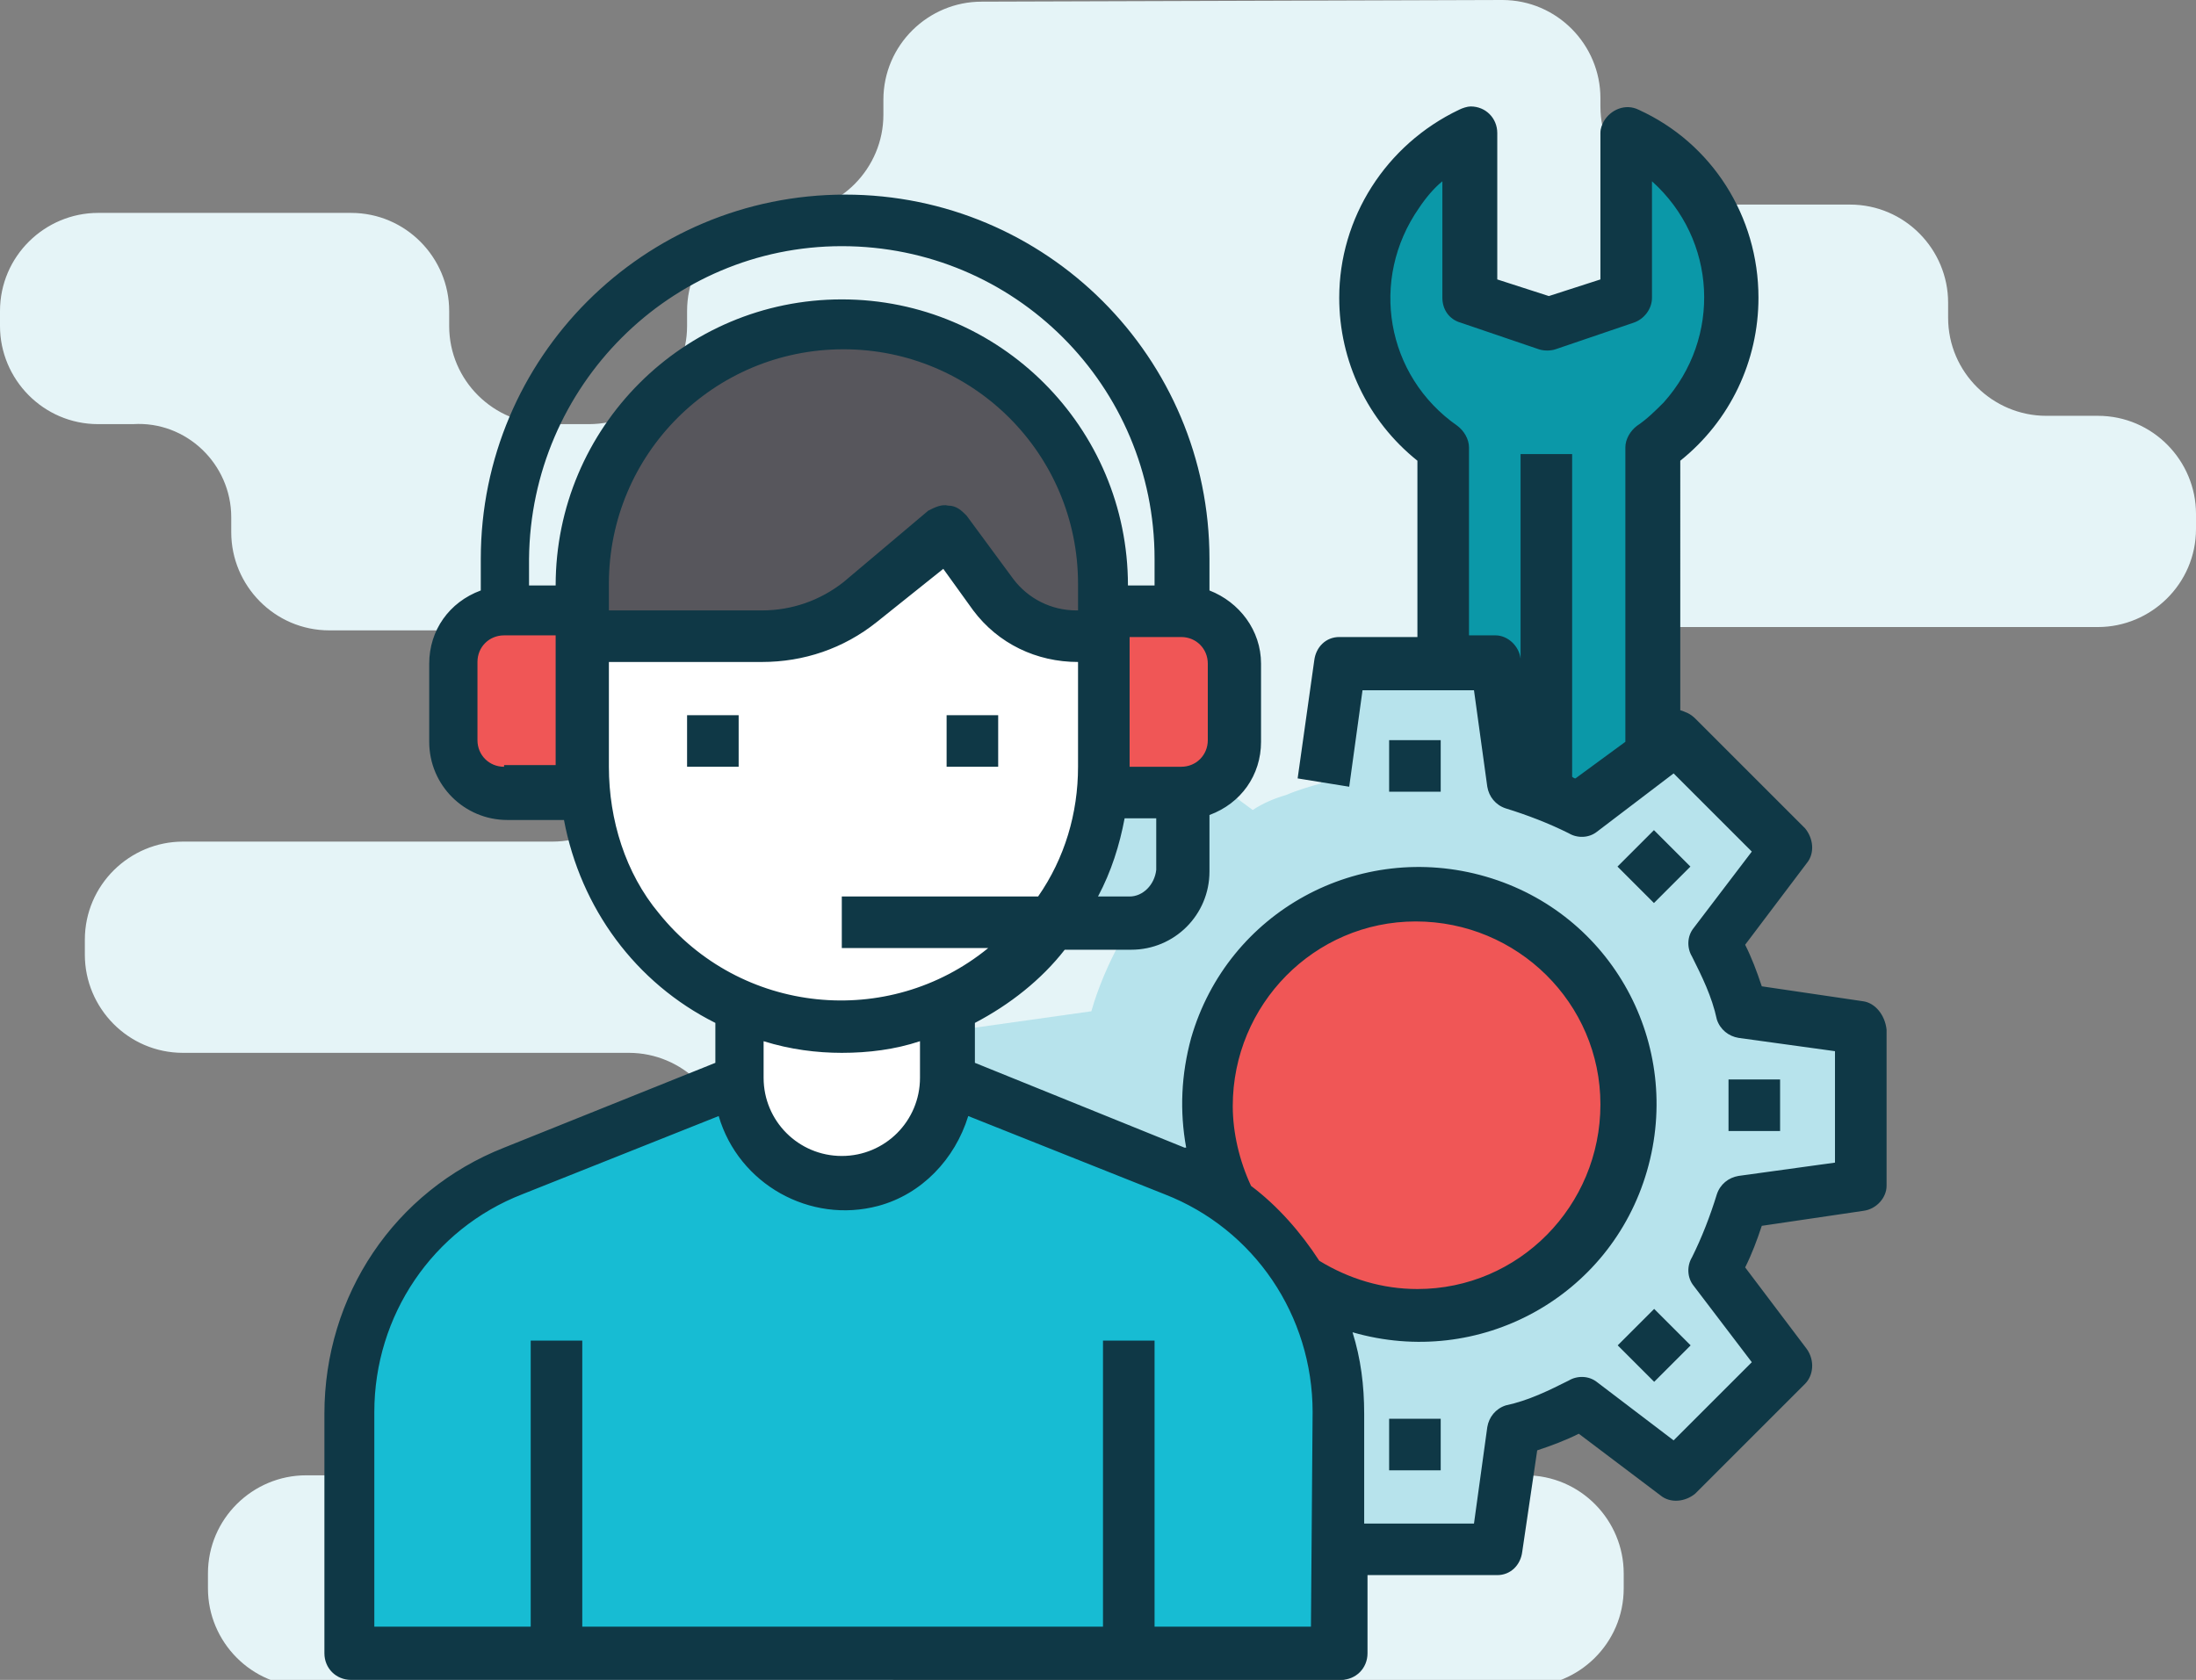
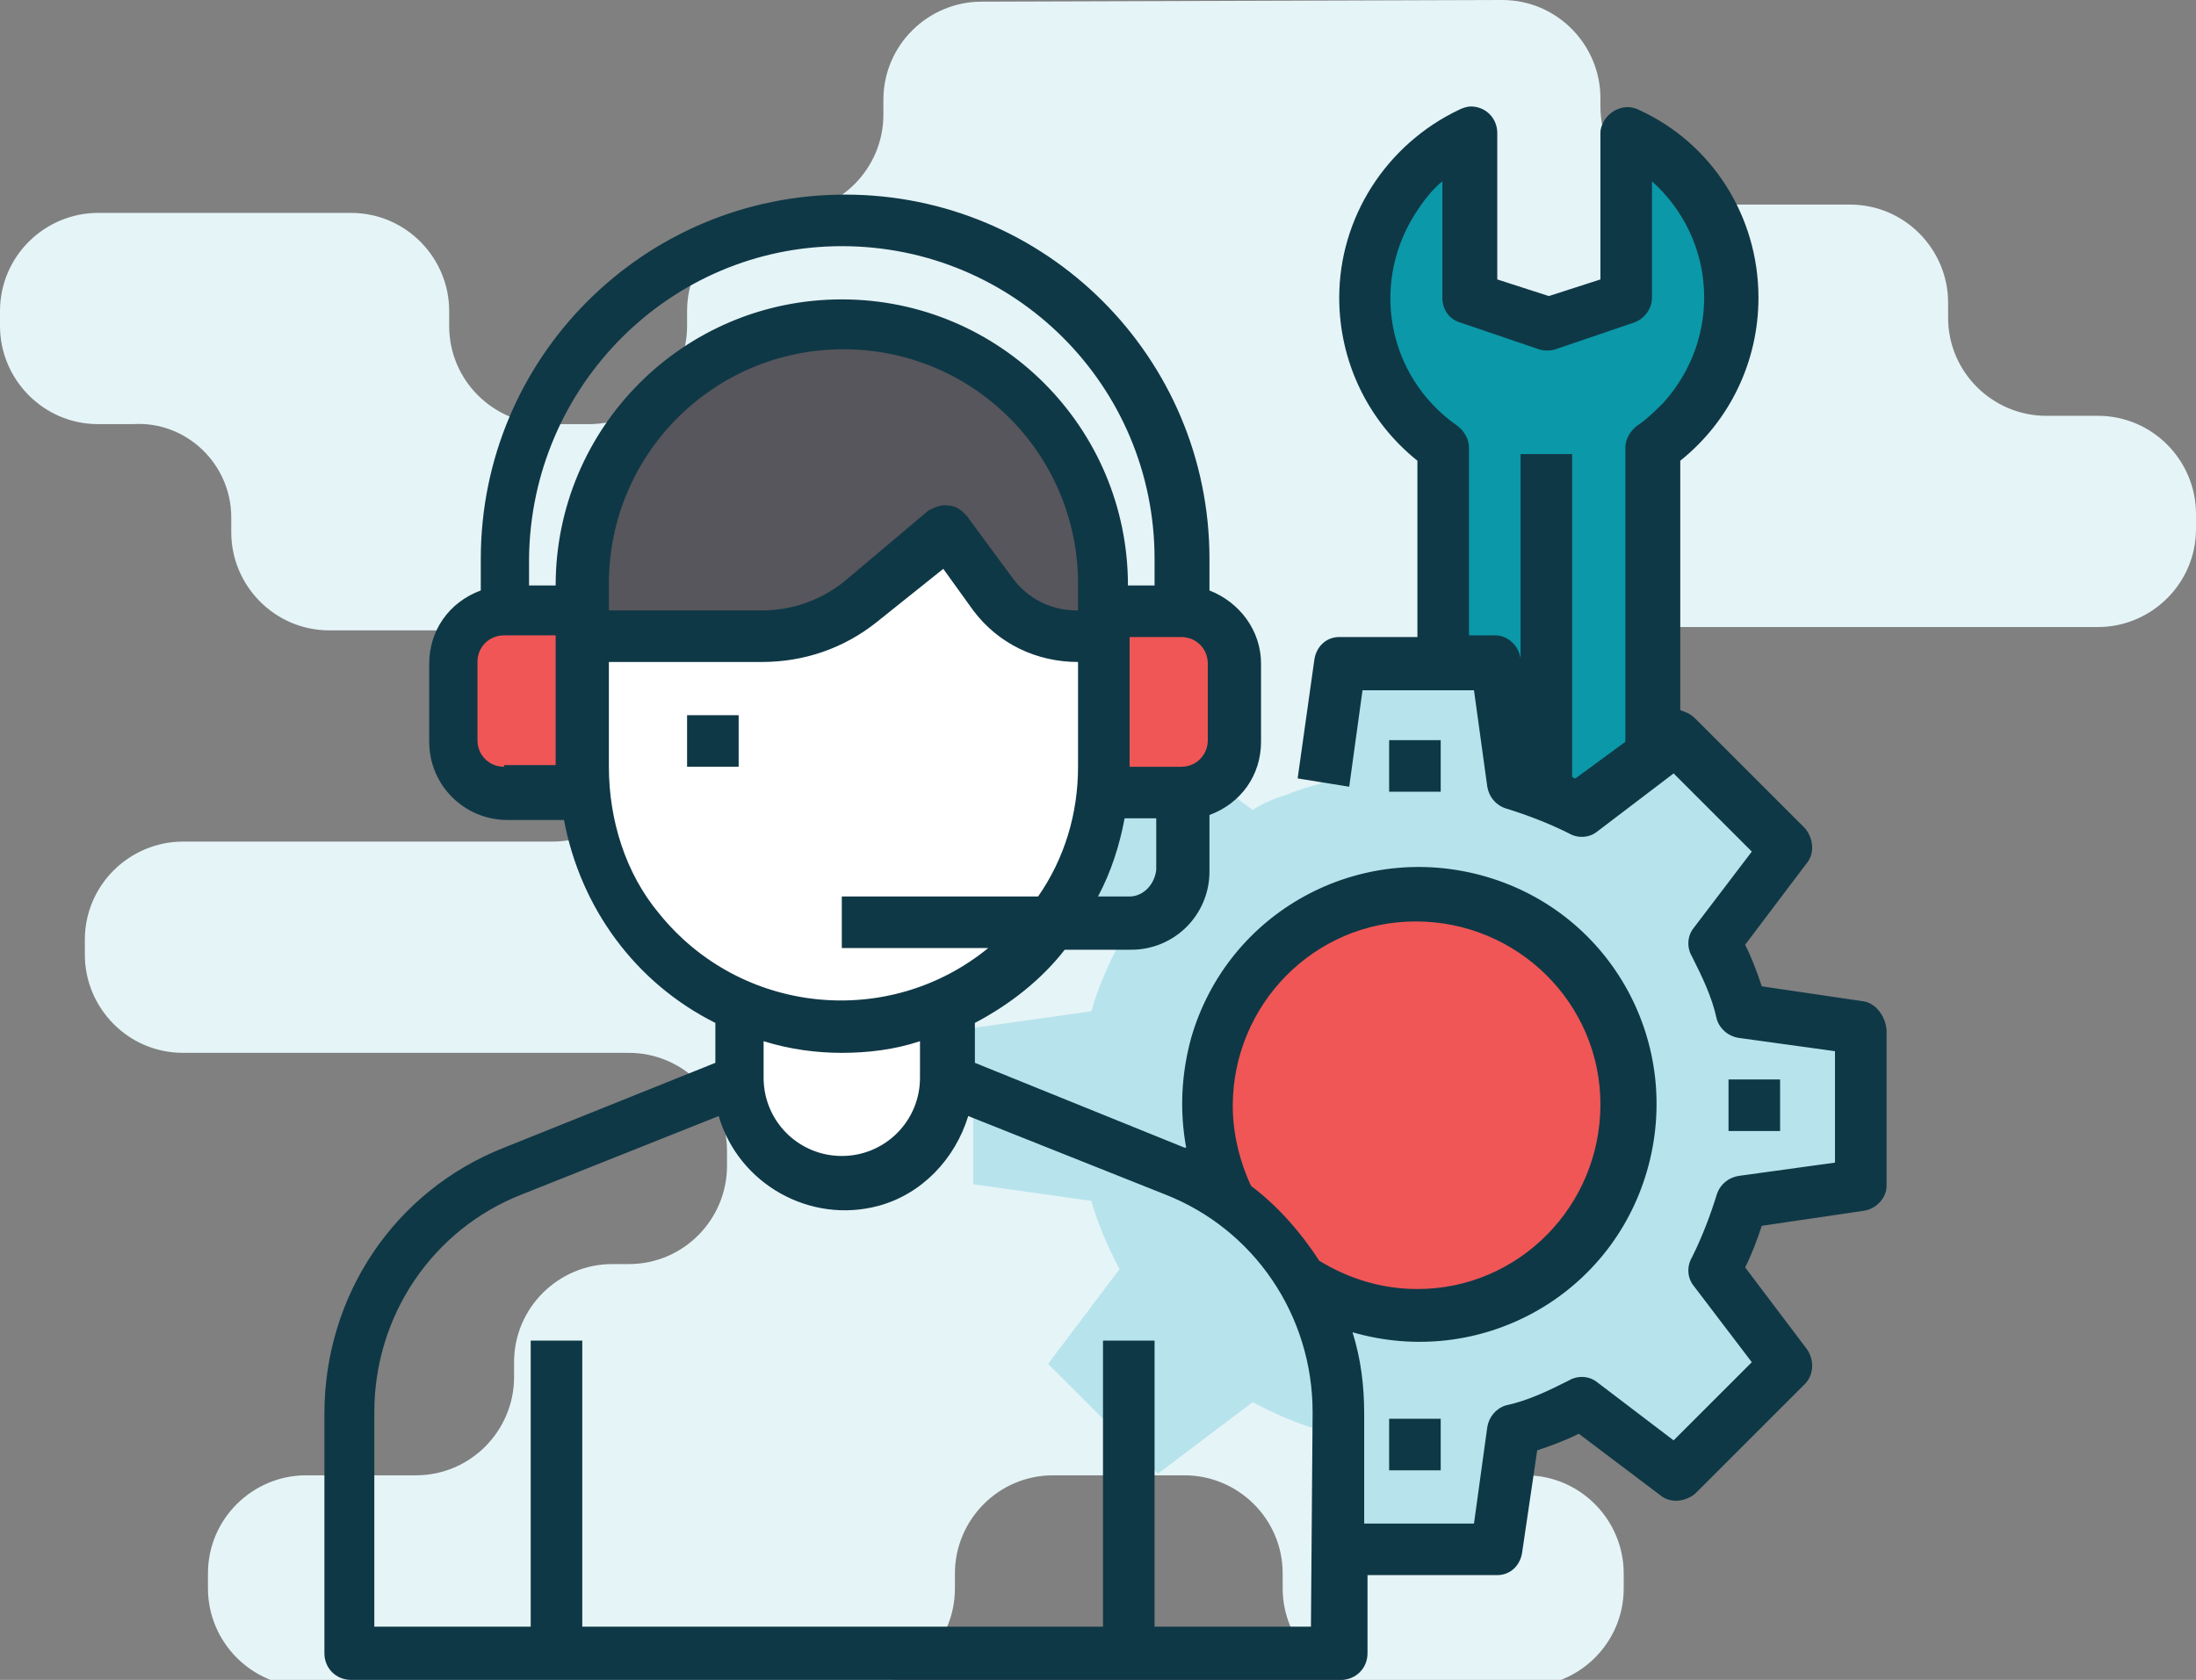
<svg xmlns="http://www.w3.org/2000/svg" version="1.1" id="Слой_1" x="0px" y="0px" viewBox="0 0 132 101" style="enable-background:new 0 0 132 101;" xml:space="preserve">
  <rect x="0" y="0" width="132" height="101" fill="#808080" stroke="none" />
  <style type="text/css">
	.st0{fill:#E5F4F7;}
	.st1{fill:#B7E3EC;}
	.st2{fill:#F05656;}
	.st3{fill:#0B98A8;}
	.st4{fill:#17BCD3;}
	.st5{fill:#FFFFFF;}
	.st6{fill:#57565C;}
	.st7{fill:#0F3846;}
</style>
  <g>
    <path class="st0" d="M13.9,31.1V32c0,3.2,2.6,5.9,5.9,5.9h13.4c3.2,0,5.9,2.6,5.9,5.9v0.9c0,3.2-2.6,5.9-5.9,5.9H11   c-3.2,0-5.9,2.6-5.9,5.9v0.9c0,3.2,2.6,5.9,5.9,5.9l26.8,0c3.2,0,5.9,2.6,5.9,5.9v0.9c0,3.2-2.6,5.9-5.9,5.9h-1   c-3.2,0-5.9,2.6-5.9,5.9v0.9c0,3.2-2.6,5.9-5.9,5.9h-6.6c-3.2,0-5.9,2.6-5.9,5.9v0.9c0,3.2,2.6,5.9,5.9,5.9h33.1   c3.2,0,5.9-2.6,5.9-5.9v-0.9c0-3.2,2.6-5.9,5.9-5.9h7.9c3.2,0,5.9,2.6,5.9,5.9v0.9c0,3.2,2.6,5.9,5.9,5.9h8.7   c3.2,0,5.9-2.6,5.9-5.9v-0.9c0-3.2-2.6-5.9-5.9-5.9h-3.1c-3.2,0-5.9-2.6-5.9-5.9v-0.9c0-3.2-2.6-5.9-5.9-5.9h0.6   c-3.2,0-5.9-2.6-5.9-5.9V69c0-3.2,2.6-5.9,5.9-5.9h18.7c3.2,0,5.9-2.6,5.9-5.9v-0.9c0-3.2-2.6-5.9-5.9-5.9h-0.3   c-3.2,0-5.9-2.6-5.9-5.9v-0.9c0-3.2,2.6-5.9,5.9-5.9h30.3c3.2,0,5.9-2.6,5.9-5.9v-0.9c0-3.2-2.6-5.9-5.9-5.9H123   c-3.2,0-5.9-2.6-5.9-5.9v-0.9c0-3.2-2.6-5.9-5.9-5.9h-9.1c-3.2,0-5.9-2.6-5.9-5.9V5.9c0-3.2-2.6-5.9-5.9-5.9L59,0.1   c-3.2,0-5.9,2.6-5.9,5.9v0.9c0,3.2-2.6,5.9-5.9,5.9h0c-3.2,0-5.9,2.6-5.9,5.9v0.9c0,3.2-2.6,5.9-5.9,5.9h-2.5   c-3.2,0-5.9-2.6-5.9-5.9v-0.9c0-3.2-2.6-5.9-5.9-5.9H5.9c-3.2,0-5.9,2.6-5.9,5.9l0,0.9c0,3.2,2.6,5.9,5.9,5.9H8   C11.2,25.3,13.9,27.9,13.9,31.1z" />
    <g id="Consult-Talk">
      <path class="st1" d="M104.6,72.2c-0.4,1.4-1,2.8-1.7,4.1l4.3,5.7l-6.6,6.6l-5.7-4.3c-1.3,0.7-2.7,1.3-4.1,1.7l-1,7.1h-9.4l-1-7.1    c-1.4-0.4-2.8-1-4.1-1.7l-5.7,4.3L63,82l4.3-5.7c-0.7-1.3-1.3-2.7-1.7-4.1l-7.1-1v-9.4l7.1-1c0.4-1.4,1-2.8,1.7-4.1L63,51l6.6-6.6    l3.4,2.6l2.3,1.7c0.6-0.4,1.3-0.7,2-0.9c0.7-0.3,1.4-0.5,2.1-0.7l1-7.1h9.4l1,7.1c0.7,0.2,1.4,0.5,2.1,0.7c0.7,0.3,1.3,0.6,2,0.9    l4.3-3.2l1.4-1.1l6.6,6.6l-4.3,5.7c0.7,1.3,1.3,2.7,1.7,4.1l7.1,1v9.4L104.6,72.2z" />
      <path class="st2" d="M92.9,56.7c-1.8-1.4-4-2.4-6.3-2.7c-0.5-0.1-1-0.1-1.6-0.1c-6.9,0-12.5,5.6-12.5,12.5c0,4.2,2.1,8.1,5.7,10.5    c2,1.4,4.4,2.1,6.9,2.1c1.1,0,2.1-0.1,3.1-0.4c6.7-1.7,10.7-8.6,9-15.3C96.6,60.7,95.1,58.4,92.9,56.7L92.9,56.7z" />
      <path class="st3" d="M92.9,47.7c-0.7-0.3-1.4-0.5-2.1-0.7l-1-7.1h-3.1V26.9c-5-3.4-6.2-10.3-2.7-15.3c1.1-1.6,2.6-2.8,4.3-3.6v9.9    l4.7,1.6l4.7-1.6V8c5.5,2.6,7.8,9.1,5.2,14.6c-0.8,1.7-2.1,3.2-3.6,4.3v18.5l-4.3,3.2C94.3,48.3,93.6,48,92.9,47.7z" />
      <path class="st1" d="M92.9,47.7v9c-1.8-1.4-4-2.4-6.3-2.7V39.8h3.1l1,7.1C91.5,47.2,92.3,47.4,92.9,47.7z" />
      <path class="st2" d="M71,36.7h-3.1c-0.5,0-1.1,0.1-1.6,0.4v9c0,0.4,0,0.7,0,1.1c0.1,0.1,0.2,0.1,0.3,0.2c0.4,0.2,0.9,0.3,1.3,0.3    H71c0.7,0,1.5-0.3,2-0.8c0.7-0.6,1.1-1.4,1.1-2.4v-4.7C74.1,38.1,72.7,36.7,71,36.7z" />
-       <path class="st4" d="M78.2,76.9c-1.8-3-4.5-5.3-7.7-6.6l-12.1-4.8l-1.6-0.6c0,3.5-2.8,6.3-6.3,6.3c-3.5,0-6.3-2.8-6.3-6.3    l-13.6,5.5c-6,2.4-9.8,8.1-9.8,14.5v14.4h59.5V84.9C80.4,82.1,79.7,79.4,78.2,76.9z" />
      <path class="st5" d="M56.9,60.5v4.4c0,3.5-2.8,6.3-6.3,6.3c-3.5,0-6.3-2.8-6.3-6.3v-4.4C48.4,62.2,52.9,62.2,56.9,60.5z" />
      <path class="st2" d="M35,46.1c0,0.4,0,0.7,0,1.1c-0.5,0.3-1,0.5-1.6,0.5h-3.1c-1.7,0-3.1-1.4-3.1-3.1v-4.7c0-1.7,1.4-3.1,3.1-3.1    h3.1c0.5,0,1.1,0.1,1.6,0.4V46.1z" />
      <path class="st6" d="M66.3,37.1v1.1h-1.6c-2,0-3.8-0.9-5-2.5L56.9,32l-5.3,4.2c-1.7,1.3-3.7,2.1-5.9,2.1H35v-3.1    c0-8.7,7-15.7,15.7-15.7s15.7,7,15.7,15.7V37.1z" />
      <path class="st5" d="M64.7,38.3c-2,0-3.8-0.9-5-2.5L56.9,32l-5.3,4.2c-1.7,1.3-3.7,2.1-5.9,2.1H35v7.8c0,0.4,0,0.7,0,1.1    c0.6,8.6,8.1,15.1,16.7,14.5c4.5-0.3,8.7-2.6,11.4-6.2c0.6-0.7,1.1-1.5,1.4-2.3c0.9-1.7,1.4-3.6,1.6-5.5v0c0-0.2,0-0.3,0-0.5    c0-0.4,0-0.7,0-1.1v-7.8L64.7,38.3L64.7,38.3z" />
      <rect x="41.3" y="43" class="st7" width="3.1" height="3.1" />
-       <rect x="56.9" y="43" class="st7" width="3.1" height="3.1" />
      <path class="st7" d="M112,60.2l-6.1-0.9c-0.3-0.9-0.6-1.7-1-2.5l3.7-4.9c0.5-0.6,0.4-1.5-0.1-2.1l-6.6-6.6    c-0.3-0.3-0.6-0.4-0.9-0.5V27.7c3-2.4,4.7-6,4.7-9.8c0-4.9-2.8-9.3-7.2-11.3c-0.8-0.4-1.7,0-2.1,0.7c-0.1,0.2-0.2,0.4-0.2,0.7v8.8    l-3.1,1l-3.1-1V8c0-0.9-0.7-1.6-1.6-1.6c-0.2,0-0.5,0.1-0.7,0.2c-4.4,2.1-7.2,6.5-7.2,11.3c0,3.8,1.7,7.4,4.7,9.8v10.6h-4.7    c-0.8,0-1.4,0.6-1.5,1.4l-1,7.1l3.1,0.5l0.8-5.8h6.7l0.8,5.8c0.1,0.6,0.5,1.1,1.1,1.3c1.3,0.4,2.6,0.9,3.8,1.5    c0.5,0.3,1.2,0.3,1.7-0.1l4.6-3.5l4.7,4.7l-3.5,4.6c-0.4,0.5-0.4,1.2-0.1,1.7c0.6,1.2,1.2,2.4,1.5,3.8c0.2,0.6,0.7,1,1.3,1.1    l5.8,0.8v6.7l-5.8,0.8c-0.6,0.1-1.1,0.5-1.3,1.1c-0.4,1.3-0.9,2.6-1.5,3.8c-0.3,0.5-0.3,1.2,0.1,1.7l3.5,4.6l-4.7,4.7l-4.6-3.5    c-0.5-0.4-1.2-0.4-1.7-0.1c-1.2,0.6-2.4,1.2-3.8,1.5c-0.6,0.2-1,0.7-1.1,1.3l-0.8,5.8H82v-6.6c0-1.7-0.2-3.3-0.7-4.9    c7.6,2.2,15.5-2.1,17.7-9.7c2.2-7.6-2.1-15.5-9.7-17.7c-7.6-2.2-15.5,2.1-17.7,9.7c-0.6,2.2-0.7,4.4-0.3,6.6c0,0-0.1,0-0.1,0    l-12.6-5.1v-2.4c2.1-1.1,4-2.6,5.4-4.4h4c2.6,0,4.7-2.1,4.7-4.7V49c1.9-0.7,3.1-2.4,3.1-4.4v-4.7c0-2-1.3-3.7-3.1-4.4v-1.9    c0-12.1-9.8-21.9-21.9-21.9s-21.9,9.8-21.9,21.9v1.9c-1.9,0.7-3.1,2.4-3.1,4.4v4.7c0,2.6,2.1,4.7,4.7,4.7h3.1c0.1,0,0.2,0,0.3,0    c1,5.3,4.3,9.8,9.1,12.2v2.4l-12.7,5.1c-6.6,2.6-10.8,8.9-10.8,16v14.4c0,0.9,0.7,1.6,1.6,1.6h59.5c0.9,0,1.6-0.7,1.6-1.6v-4.7    h7.8c0.8,0,1.4-0.6,1.5-1.4l0.9-6.1c0.9-0.3,1.7-0.6,2.5-1l4.9,3.7c0.6,0.5,1.5,0.4,2.1-0.1l6.6-6.6c0.5-0.5,0.6-1.4,0.1-2.1    l-3.7-4.9c0.4-0.8,0.7-1.6,1-2.5l6.1-0.9c0.8-0.1,1.4-0.8,1.4-1.5v-9.4C113.3,61,112.7,60.3,112,60.2z M94.7,46.8    c-0.1,0-0.2-0.1-0.2-0.1V27.3h-3.1v12.4l0-0.1c-0.1-0.8-0.8-1.4-1.5-1.4h-1.6V26.9c0-0.5-0.3-1-0.7-1.3c-4.3-3-5.3-8.8-2.3-13.1    c0.4-0.6,0.9-1.2,1.4-1.6v7c0,0.7,0.4,1.3,1.1,1.5l4.7,1.6c0.3,0.1,0.7,0.1,1,0l4.7-1.6c0.6-0.2,1.1-0.8,1.1-1.5v-7    c3.9,3.5,4.2,9.4,0.7,13.3c-0.5,0.5-1,1-1.6,1.4c-0.4,0.3-0.7,0.8-0.7,1.3v17.7L94.7,46.8z M74.1,66.5c0-6.1,4.9-11.1,11-11.1    c6.1,0,11.1,4.9,11.1,11s-4.9,11.1-11,11.1c-2.1,0-4.1-0.6-5.9-1.7c-1.1-1.7-2.5-3.3-4.1-4.5C74.5,69.8,74.1,68.1,74.1,66.5z     M67.9,53.9H66c0.8-1.5,1.3-3.1,1.6-4.7c0.1,0,0.2,0,0.3,0h1.6v3.1C69.4,53.2,68.7,53.9,67.9,53.9z M64.7,36.7    c-1.5,0-2.9-0.7-3.8-1.9l-2.8-3.8c-0.3-0.3-0.6-0.6-1.1-0.6c-0.4-0.1-0.8,0.1-1.2,0.3L50.7,35c-1.4,1.1-3.1,1.7-4.9,1.7h-9.2v-1.6    c0-7.8,6.3-14.1,14.1-14.1s14.1,6.3,14.1,14.1V36.7z M72.6,44.5c0,0.9-0.7,1.6-1.6,1.6h-3.1v-7.8H71c0.9,0,1.6,0.7,1.6,1.6V44.5z     M50.6,14.8c10.4,0,18.8,8.4,18.8,18.8v1.6h-1.6c0-9.5-7.7-17.2-17.2-17.2s-17.2,7.7-17.2,17.2h-1.6v-1.6    C31.9,23.2,40.3,14.8,50.6,14.8z M30.3,46.1c-0.9,0-1.6-0.7-1.6-1.6v-4.7c0-0.9,0.7-1.6,1.6-1.6h3.1v7.8H30.3z M36.6,46.1v-6.3    h9.2c2.5,0,4.9-0.8,6.9-2.4l4-3.2l1.8,2.5c1.5,2,3.8,3.1,6.3,3.1v6.3c0,2.8-0.8,5.5-2.4,7.8H50.6v3.1h8.8c-6,4.9-14.9,4-19.8-2.1    C37.6,52.5,36.6,49.3,36.6,46.1z M50.6,63.3c1.6,0,3.2-0.2,4.7-0.7v2.2c0,2.6-2.1,4.7-4.7,4.7c-2.6,0-4.7-2.1-4.7-4.7v-2.2    C47.5,63.1,49.1,63.3,50.6,63.3z M78.8,97.8h-9.4V80.6h-3.1v17.2H35V80.6h-3.1v17.2h-9.4V84.9c0-5.8,3.5-11,8.9-13.1l11.8-4.7    c1.2,4.1,5.5,6.5,9.6,5.4c2.6-0.7,4.6-2.8,5.4-5.4L70,71.8c5.4,2.1,8.9,7.3,8.9,13.1L78.8,97.8L78.8,97.8z" />
      <rect x="83.5" y="44.5" class="st7" width="3.1" height="3.1" />
      <rect x="83.5" y="85.3" class="st7" width="3.1" height="3.1" />
-       <rect x="97.9" y="79.3" transform="matrix(0.707 -0.707 0.707 0.707 -28.041 94.037)" class="st7" width="3.1" height="3.1" />
      <rect x="103.9" y="64.9" class="st7" width="3.1" height="3.1" />
-       <rect x="97.9" y="50.5" transform="matrix(0.707 -0.707 0.707 0.707 -7.693 85.613)" class="st7" width="3.1" height="3.1" />
    </g>
  </g>
</svg>